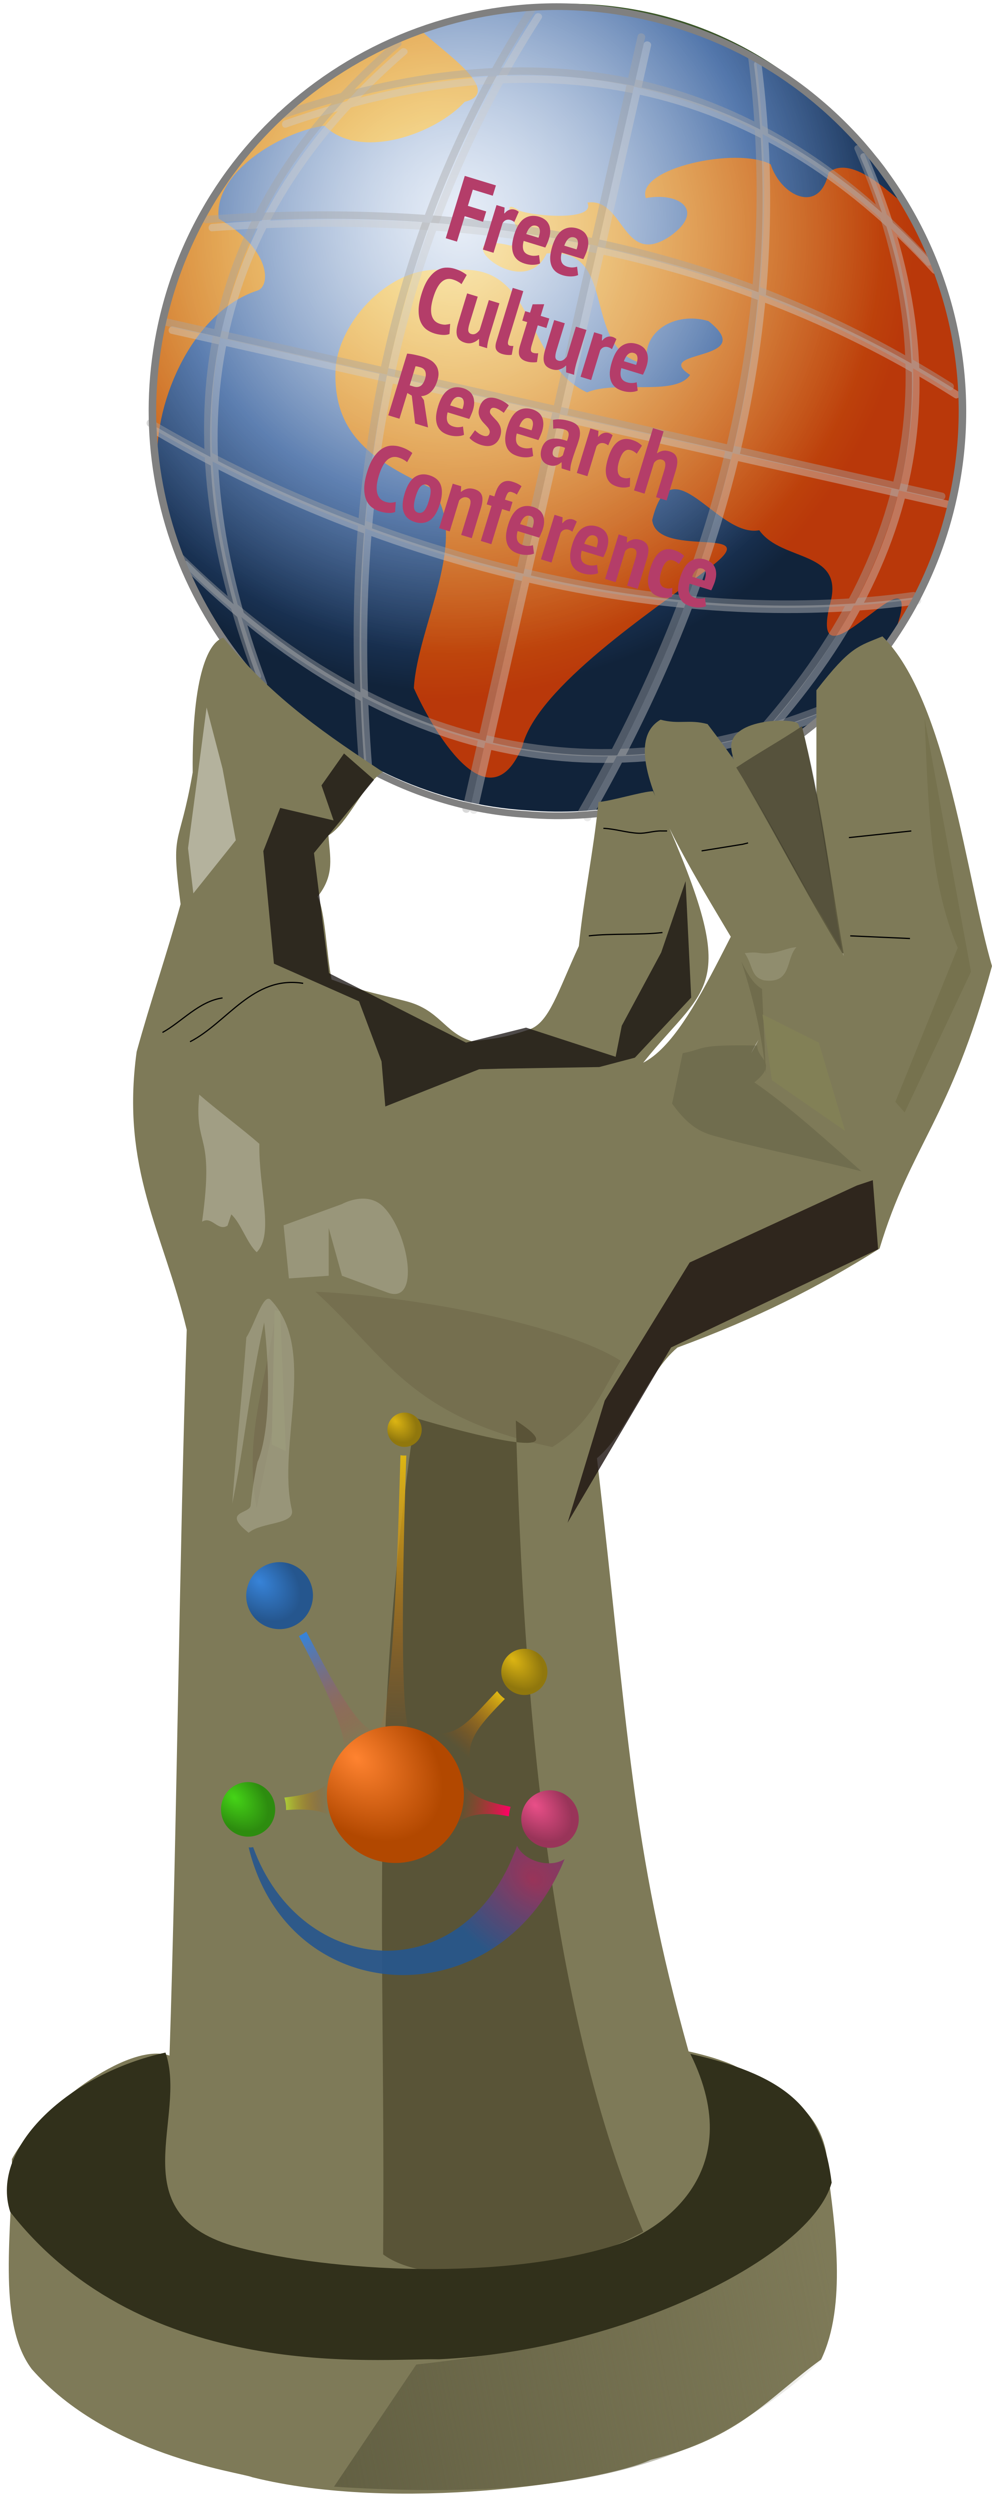
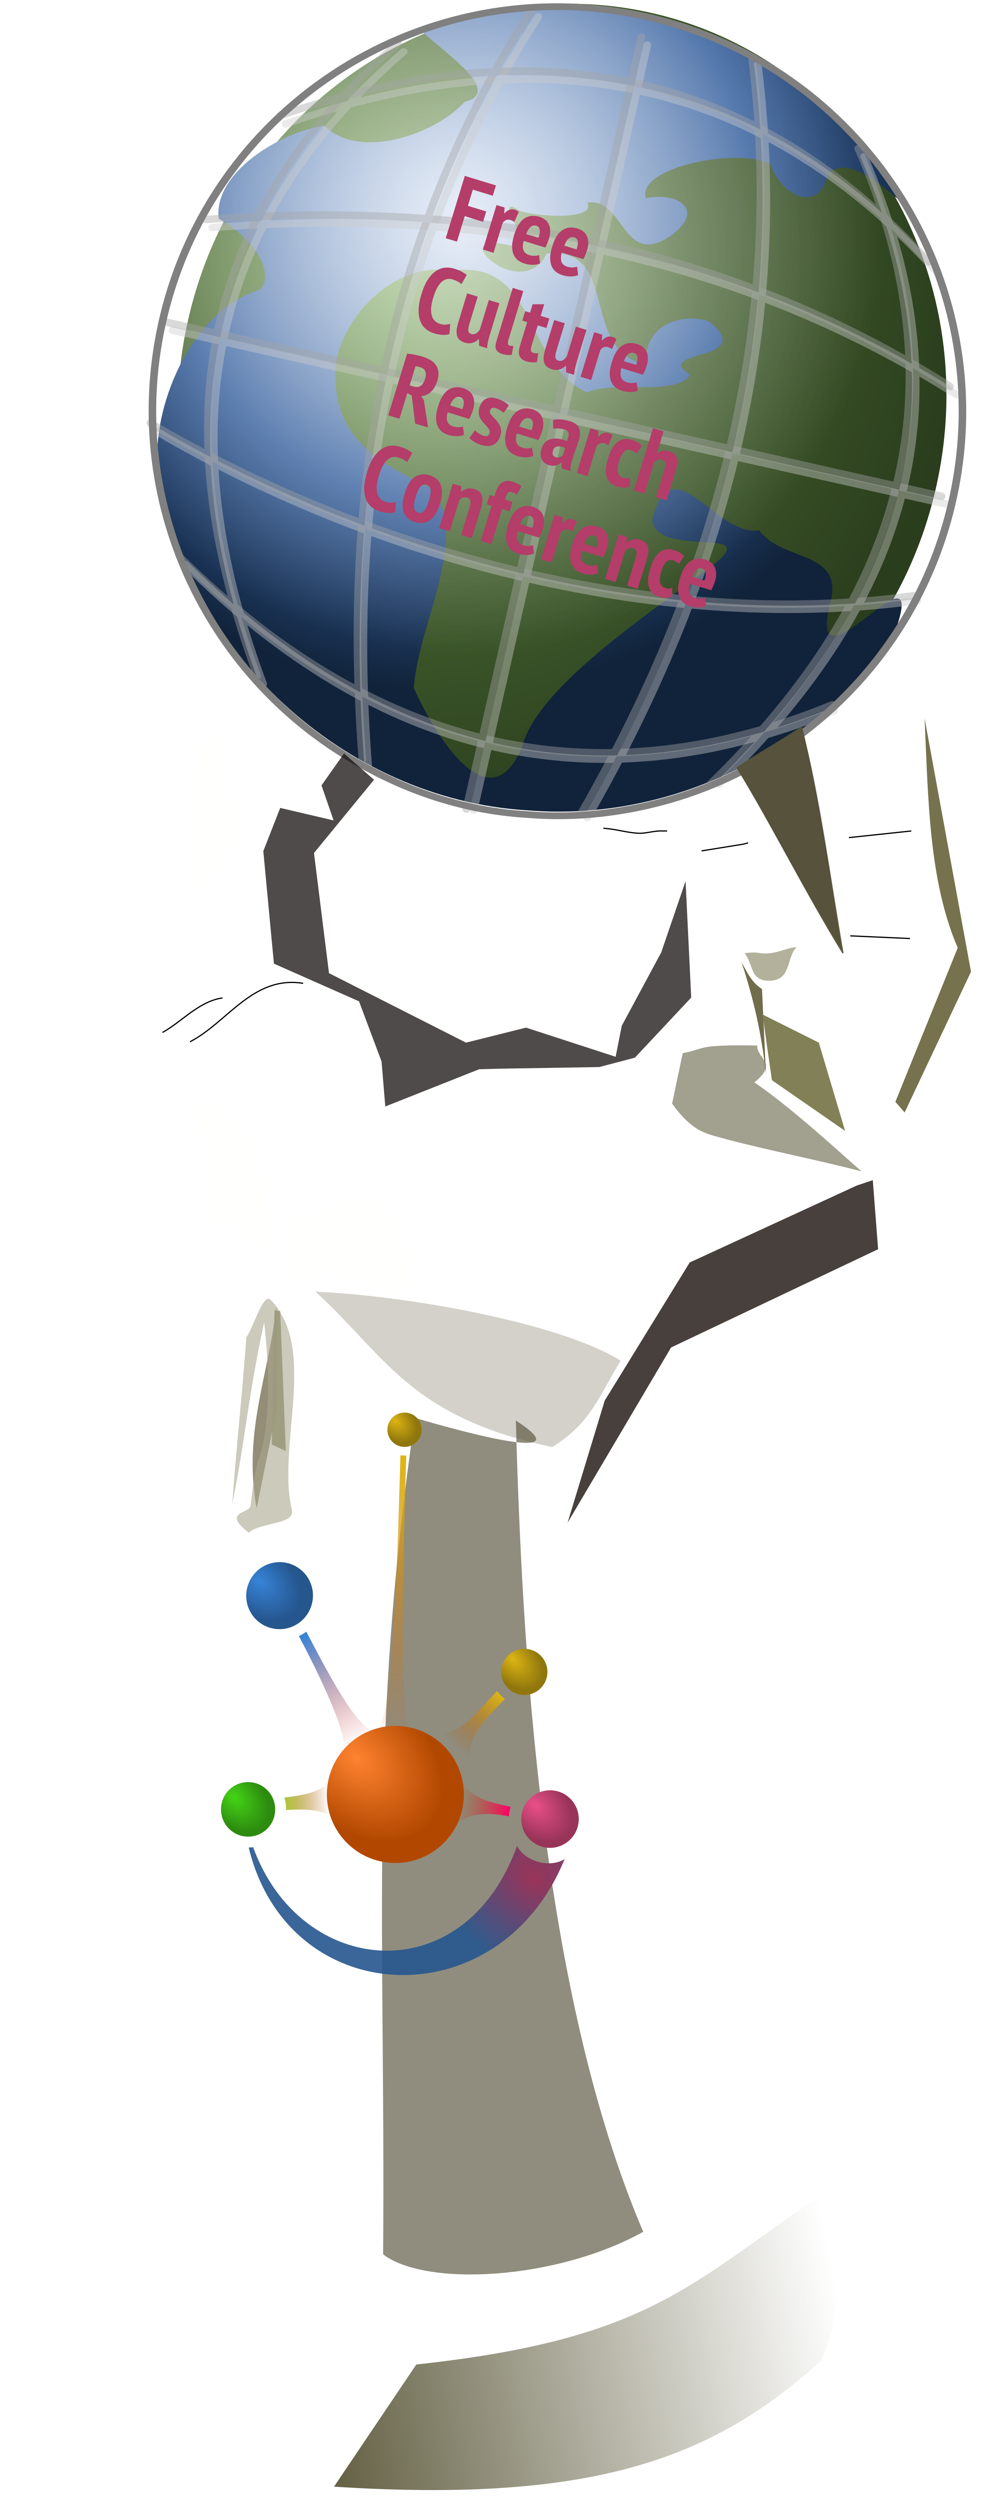
<svg xmlns="http://www.w3.org/2000/svg" xmlns:ns1="http://sodipodi.sourceforge.net/DTD/sodipodi-0.dtd" xmlns:ns2="http://www.inkscape.org/namespaces/inkscape" id="svg2536" ns1:docname="fcrc_logo.svg" viewBox="0 0 833.27 2098.7" version="1.0" ns2:version="0.47pre4 r22446">
  <ns1:namedview id="namedview73" bordercolor="#666666" ns2:pageshadow="2" guidetolerance="10" pagecolor="#ffffff" gridtolerance="10" ns2:window-maximized="1" ns2:zoom="0.08" objecttolerance="10" ns2:guide-bbox="true" borderopacity="1" ns2:current-layer="g3036" ns2:cx="1105.2513" ns2:cy="821.84121" ns2:window-y="25" ns2:window-x="0" ns2:window-width="1280" showgrid="false" ns2:pageopacity="0" ns2:window-height="645" showguides="true" />
  <defs id="defs2538">
    <filter id="filter3829" height="1.177" width="1.581" color-interpolation-filters="sRGB" y="-.089" x="-.291" ns2:collect="always">
      <feGaussianBlur id="feGaussianBlur3831" stdDeviation="26.581" ns2:collect="always" />
    </filter>
    <filter id="filter3881" height="1.583" width="1.296" color-interpolation-filters="sRGB" y="-.291" x="-.148" ns2:collect="always">
      <feGaussianBlur id="feGaussianBlur3883" stdDeviation="15.839" ns2:collect="always" />
    </filter>
    <filter id="filter3889" height="1.345" width="1.381" color-interpolation-filters="sRGB" y="-.173" x="-.19" ns2:collect="always">
      <feGaussianBlur id="feGaussianBlur3891" stdDeviation="20.685" ns2:collect="always" />
    </filter>
    <filter id="filter3909" height="1.298" width="1.245" color-interpolation-filters="sRGB" y="-.149" x="-.123" ns2:collect="always">
      <feGaussianBlur id="feGaussianBlur3911" stdDeviation="18.374" ns2:collect="always" />
    </filter>
    <filter id="filter3933" height="1.611" width="3.377" color-interpolation-filters="sRGB" y="-.306" x="-1.188" ns2:collect="always">
      <feGaussianBlur id="feGaussianBlur3935" stdDeviation="19.873" ns2:collect="always" />
    </filter>
    <filter id="filter3941" height="2.442" width="2.106" color-interpolation-filters="sRGB" y="-.721" x="-.553" ns2:collect="always">
      <feGaussianBlur id="feGaussianBlur3943" stdDeviation="24.053" ns2:collect="always" />
    </filter>
    <filter id="filter3945" height="1.877" width="3.067" color-interpolation-filters="sRGB" y="-.438" x="-1.034" ns2:collect="always">
      <feGaussianBlur id="feGaussianBlur3947" stdDeviation="24.16" ns2:collect="always" />
    </filter>
    <filter id="filter3973" height="1.285" width="1.19" color-interpolation-filters="sRGB" y="-.142" x="-.095" ns2:collect="always">
      <feGaussianBlur id="feGaussianBlur3975" stdDeviation="6.279" ns2:collect="always" />
    </filter>
    <filter id="filter3981" height="1.368" width="1.239" color-interpolation-filters="sRGB" y="-.184" x="-.119" ns2:collect="always">
      <feGaussianBlur id="feGaussianBlur3983" stdDeviation="2.162" ns2:collect="always" />
    </filter>
    <filter id="filter4077" height="1.077" width="1.402" color-interpolation-filters="sRGB" y="-.039" x="-.201" ns2:collect="always">
      <feGaussianBlur id="feGaussianBlur4079" stdDeviation="5.327" ns2:collect="always" />
    </filter>
    <filter id="filter4147" height="1.399" width="2.506" color-interpolation-filters="sRGB" y="-.2" x="-.753" ns2:collect="always">
      <feGaussianBlur id="feGaussianBlur4149" stdDeviation="16.335" ns2:collect="always" />
    </filter>
    <filter id="filter4155" height="1.093" width="1.777" color-interpolation-filters="sRGB" y="-.046" x="-.389" ns2:collect="always">
      <feGaussianBlur id="feGaussianBlur4157" stdDeviation="3.285" ns2:collect="always" />
    </filter>
    <filter id="filter4167" height="1.176" width="2.764" color-interpolation-filters="sRGB" y="-.088" x="-.882" ns2:collect="always">
      <feGaussianBlur id="feGaussianBlur4169" stdDeviation="4.345" ns2:collect="always" />
    </filter>
    <filter id="filter4189" height="1.159" width="1.224" color-interpolation-filters="sRGB" y="-.08" x="-.112" ns2:collect="always">
      <feGaussianBlur id="feGaussianBlur4191" stdDeviation="3.241" ns2:collect="always" />
    </filter>
    <filter id="filter4373" height="8.17" width="1.319" color-interpolation-filters="sRGB" y="-3.585" x="-.159" ns2:collect="always">
      <feGaussianBlur id="feGaussianBlur4375" stdDeviation="3.33" ns2:collect="always" />
    </filter>
    <filter id="filter4377" height="3.868" width="1.305" color-interpolation-filters="sRGB" y="-1.434" x="-.153" ns2:collect="always">
      <feGaussianBlur id="feGaussianBlur4379" stdDeviation="3.33" ns2:collect="always" />
    </filter>
    <filter id="filter4381" height="3.39" width="1.41" color-interpolation-filters="sRGB" y="-1.195" x="-.205" ns2:collect="always">
      <feGaussianBlur id="feGaussianBlur4383" stdDeviation="3.33" ns2:collect="always" />
    </filter>
    <filter id="filter4593" height="1.399" width="1.23" color-interpolation-filters="sRGB" y="-.2" x="-.115" ns2:collect="always">
      <feGaussianBlur id="feGaussianBlur4595" stdDeviation="2.412" ns2:collect="always" />
    </filter>
    <filter id="filter4597" height="1.232" width="1.122" color-interpolation-filters="sRGB" y="-.116" x="-.061" ns2:collect="always">
      <feGaussianBlur id="feGaussianBlur4599" stdDeviation="2.412" ns2:collect="always" />
    </filter>
    <filter id="filter4601" height="3.772" width="1.216" color-interpolation-filters="sRGB" y="-1.386" x="-.108" ns2:collect="always">
      <feGaussianBlur id="feGaussianBlur4603" stdDeviation="2.412" ns2:collect="always" />
    </filter>
    <filter id="filter4605" height="5.155" width="1.187" color-interpolation-filters="sRGB" y="-2.077" x="-.094" ns2:collect="always">
      <feGaussianBlur id="feGaussianBlur4607" stdDeviation="2.412" ns2:collect="always" />
    </filter>
    <filter id="filter4621" ns2:collect="always" color-interpolation-filters="sRGB">
      <feGaussianBlur id="feGaussianBlur4623" stdDeviation="2.377" ns2:collect="always" />
    </filter>
    <filter id="filter4635" ns2:collect="always" color-interpolation-filters="sRGB">
      <feGaussianBlur id="feGaussianBlur4637" stdDeviation="3.378" ns2:collect="always" />
    </filter>
    <radialGradient id="radialGradient3219" gradientUnits="userSpaceOnUse" cy="1189.2" cx="406.21" gradientTransform="matrix(1.455 -.103 .118 1.802 -328.32 -918.43)" r="88.939" ns2:collect="always">
      <stop id="stop6341" style="stop-color:rgb(110, 159, 75)" offset="0" />
      <stop id="stop12671" style="stop-color:rgb(66, 95, 45)" offset=".5" />
      <stop id="stop6347" style="stop-color:rgb(42, 61, 29)" offset="1" />
    </radialGradient>
    <radialGradient id="radialGradient3221" gradientUnits="userSpaceOnUse" cy="495.31" cx="107.2" gradientTransform="matrix(1.15 0 0 1.15 -16.117 -74.468)" r="405.36" ns2:collect="always">
      <stop id="stop13208" style="stop-color:rgb(242, 196, 31)" offset="0" />
      <stop id="stop2186" style="stop-color:rgb(185, 56, 10)" offset="1" />
    </radialGradient>
    <radialGradient id="radialGradient3223" gradientUnits="userSpaceOnUse" cy="407.22" cx="209.16" gradientTransform="matrix(2.971 .434 -.445 3.041 176.2 -314.49)" r="55.703" ns2:collect="always">
      <stop id="stop5144" style="stop-color:rgb(191, 209, 235)" offset="0" />
      <stop id="stop5150" style="stop-color:rgb(49, 92, 155)" offset=".615" />
      <stop id="stop5146" style="stop-color:rgb(17, 35, 58)" offset="1" />
    </radialGradient>
    <radialGradient id="radialGradient3225" gradientUnits="userSpaceOnUse" cy="504.9" cx="136.15" r="406.37" ns2:collect="always">
      <stop id="stop4439" style="stop-color:rgb(255, 255, 255);stop-opacity:.856" offset="0" />
      <stop id="stop4441" style="stop-color:rgb(255, 255, 255);stop-opacity:0" offset="1" />
    </radialGradient>
    <linearGradient id="linearGradient3227" y2="26.694" gradientUnits="userSpaceOnUse" x2="126.51" y1="146.32" x1="184.95" ns2:collect="always">
      <stop id="stop3989" style="stop-color:#605c40" offset="0" />
      <stop id="stop3991" style="stop-color:#000000;stop-opacity:0" offset="1" />
    </linearGradient>
    <radialGradient id="radialGradient3229" fx="5873.3" fy="891.63" gradientUnits="userSpaceOnUse" cy="931.78" cx="5872" gradientTransform="matrix(-.887 -.728 .604 -.736 5195.9 5343.7)" r="114.3" ns2:collect="always">
      <stop id="stop19820-9" style="stop-color:rgb(153, 52, 89)" offset="0" />
      <stop id="stop19822-7" style="stop-color:rgb(38, 86, 142);stop-opacity:.906" offset="1" />
    </radialGradient>
    <linearGradient id="linearGradient3231" y2="627.39" gradientUnits="userSpaceOnUse" x2="320.04" gradientTransform="matrix(2.127 -.194 .194 2.127 -393.31 -973.65)" y1="515.25" x1="333.88" ns2:collect="always">
      <stop id="stop5440-3-5" style="stop-color:rgb(220, 181, 19)" offset="0" />
      <stop id="stop5442-1-6" style="stop-color:rgb(202, 90, 15);stop-opacity:0" offset="1" />
    </linearGradient>
    <radialGradient id="radialGradient3233" gradientUnits="userSpaceOnUse" cy="303.94" cx="105.68" gradientTransform="matrix(1.072 .989 -.678 .735 198.47 -23.971)" r="21.216" ns2:collect="always">
      <stop id="stop18899-33-2" style="stop-color:rgb(220, 181, 19)" offset="0" />
      <stop id="stop18901-7-9" style="stop-color:rgb(144, 119, 13)" offset="1" />
    </radialGradient>
    <linearGradient id="linearGradient3235" y2="623.69" gradientUnits="userSpaceOnUse" x2="306.6" gradientTransform="matrix(1.776 -.162 .161 1.763 -262.16 -755.3)" y1="571.77" x1="283.65" ns2:collect="always">
      <stop id="stop5434-9-4" style="stop-color:rgb(55, 131, 216)" offset="0" />
      <stop id="stop5436-4-2" style="stop-color:rgb(223, 57, 40);stop-opacity:0" offset="1" />
    </linearGradient>
    <radialGradient id="radialGradient3237" gradientUnits="userSpaceOnUse" cy="299.61" cx="86.669" gradientTransform="matrix(1.298 .548 -.389 .921 97.68 -15.688)" r="33.467" ns2:collect="always">
      <stop id="stop18905-4-2" style="stop-color:rgb(55, 131, 216)" offset="0" />
      <stop id="stop18907-1-2" style="stop-color:rgb(37, 86, 142)" offset="1" />
    </radialGradient>
    <linearGradient id="linearGradient3239" y2="646.26" gradientUnits="userSpaceOnUse" x2="275.35" gradientTransform="matrix(2.127 -.194 .194 2.127 -393.31 -973.65)" y1="646.95" x1="292.15" ns2:collect="always">
      <stop id="stop5428-69-9" style="stop-color:rgb(178, 72, 0);stop-opacity:0" offset="0" />
      <stop id="stop5430-3-3" style="stop-color:rgb(171, 200, 55)" offset="1" />
    </linearGradient>
    <radialGradient id="radialGradient3241" gradientUnits="userSpaceOnUse" cy="304.5" cx="108.25" gradientTransform="matrix(.954 1.123 -.762 .648 237.05 -14.181)" r="19.718" ns2:collect="always">
      <stop id="stop18911-7-2" style="stop-color:rgb(69, 212, 23)" offset="0" />
      <stop id="stop18913-2-6" style="stop-color:rgb(45, 140, 15)" offset="1" />
    </radialGradient>
    <radialGradient id="radialGradient3243" gradientUnits="userSpaceOnUse" cy="324.76" cx="168.88" gradientTransform="matrix(.982 1.054 -.732 .681 175.72 -100.28)" r="26.383" ns2:collect="always">
      <stop id="stop3240-8-4-7-3-7-3-2-2" style="stop-color:rgb(255, 131, 48)" offset="0" />
      <stop id="stop3242-9-5-1-7-1-6-45-6" style="stop-color:rgb(178, 72, 0)" offset="1" />
    </radialGradient>
    <linearGradient id="linearGradient3245" y2="656.9" gradientUnits="userSpaceOnUse" x2="362.65" gradientTransform="matrix(2.127 -.194 .194 2.127 -393.31 -973.65)" y1="651.79" x1="342.67" ns2:collect="always">
      <stop id="stop5452-2-1" style="stop-color:rgb(178, 72, 0);stop-opacity:0" offset="0" />
      <stop id="stop5454-9-7" style="stop-color:rgb(255, 0, 102)" offset="1" />
    </linearGradient>
    <radialGradient id="radialGradient3247" gradientUnits="userSpaceOnUse" cy="299.9" cx="105.29" gradientTransform="matrix(.945 1.157 -.774 .633 238.1 -11.577)" r="26.383" ns2:collect="always">
      <stop id="stop18917-9-75" style="stop-color:rgb(233, 79, 136)" offset="0" />
      <stop id="stop18919-5-8" style="stop-color:rgb(153, 52, 89)" offset="1" />
    </radialGradient>
    <linearGradient id="linearGradient3249" y2="630.21" gradientUnits="userSpaceOnUse" x2="337.07" gradientTransform="matrix(2.127 -.194 .194 2.127 -393.31 -973.65)" y1="611.92" x1="356.73" ns2:collect="always">
      <stop id="stop5446-6-8" style="stop-color:rgb(220, 181, 19)" offset="0" />
      <stop id="stop5448-9-3" style="stop-color:rgb(178, 72, 0);stop-opacity:0" offset="1" />
    </linearGradient>
    <radialGradient id="radialGradient3251" gradientUnits="userSpaceOnUse" cy="293.58" cx="102.74" gradientTransform="matrix(.957 1.257 -.795 .606 237.9 -13.451)" r="33.834" ns2:collect="always">
      <stop id="stop18923-24-1" style="stop-color:rgb(220, 181, 19)" offset="0" />
      <stop id="stop18925-0-5" style="stop-color:rgb(144, 119, 13)" offset="1" />
    </radialGradient>
    <linearGradient id="linearGradient3253" y2="1347.3" gradientUnits="userSpaceOnUse" x2="192.34" y1="1434.3" x1="-246.66" ns2:collect="always">
      <stop id="stop4641" style="stop-color:#636043" offset="0" />
      <stop id="stop4643" style="stop-color:#636043;stop-opacity:0" offset="1" />
    </linearGradient>
  </defs>
  <g id="layer1" transform="translate(1937.9 774.45)">
    <g id="g21703" transform="translate(-179.08 122.65)">
      <g id="g3036">
        <g id="g21684" transform="translate(384.66 12.612)">
          <g id="g21676" transform="translate(-2509.7 -12.612)" />
        </g>
        <g id="g3137">
          <g id="layer1-5" ns2:label="Calque 1" transform="matrix(4.389 0 0 4.389 -2215.8 -3617.7)">
            <g id="g43078" transform="matrix(1.679 .364 -.319 1.472 -1552.1 -151.1)">
              <path id="path5452" ns1:rx="88.938736" ns1:ry="110.2067" style="fill-rule:evenodd;color:#000000;fill:url(#radialGradient3219)" ns1:type="arc" d="m533.63 1211.5c0 60.866-39.819 110.21-88.939 110.21s-88.939-49.341-88.939-110.21c0-60.866 39.819-110.21 88.939-110.21s88.939 49.341 88.939 110.21z" transform="matrix(.48 .004 -.004 0.462 899.32 -259.24)" ns1:cy="1211.5447" ns1:cx="444.6937" />
              <g id="g22959" ns2:label="skins" transform="matrix(.279 0 0 .316 929.85 95.754)">
                <g id="g3528" transform="matrix(.691 0 0 .691 194.65 226.2)">
-                   <path id="path1307" ns1:rx="392.85715" ns1:ry="392.85715" style="fill-rule:evenodd;color:#000000;fill:url(#radialGradient3221)" ns1:type="arc" d="m654.29 648.08c0 216.97-175.89 392.86-392.86 392.86s-392.86-175.89-392.86-392.86 175.89-392.86 392.86-392.86 392.86 175.89 392.86 392.86z" transform="matrix(.595 0 0 .595 484.35 236.16)" ns1:cy="648.07648" ns1:cx="261.42856" />
                  <g id="layer7" ns2:label="titre 3" transform="matrix(1.649 0 0 1.652 -456.96 -1157.1)">
                    <path id="path2495" ns1:nodetypes="cccccccccccccccccccccccccccccccc" style="color:#000000;fill:url(#radialGradient3223)" d="m685.8 936.86c-32.768-4.934-67.112 2.382-95.157 19.988 6.701 4.752 33.48 14.657 20.051 21.246-7.403 13.032-31.399 28.257-46.29 18.685-14.856 5.588-34.575 24.601-29.29 39.878 20.027 6.571 22.772 18.992 18.783 21.738-22.066 12.792-27.578 49.413-21.041 68.641 21.704 60.547 88.296 100.18 151.87 90.166 50.254-6.587 95.211-42.472 112.8-90.005 4.084-34.894-25.024 31.071-24.508-2.95 1.654-20.643-19.404-11.289-29.669-20.722-13.897 5.9-36.741-23.887-37.425 4.502 4.814 13.797 42.443-9.063 21.448 14.094-13.702 16.35-48.527 51.77-49.139 73.467-5.545 30.709-32.516 0.312-41.464-11.963-3.378-21.772 8.398-56.416-8.886-70.104-20.697-4.946-38.256-10.247-41.784-35.149-1.605-17.636 13.265-40.543 31.907-40.918 29.407-11.385 31.701 26.079 56.134 31.498 9.186-6.502 30.532-5.087 34.005-13.701-15.559-5.963 23.094-9.56 2.295-19.906-12.408-0.92-22.369 8.826-17.768 19.529-24.579 0.932-17.629-38.795-42.661-30.71-4.426 19.586-38.183-0.728-13.071-0.014 9.073-2.034-10.842-16.898 0.665-12.675 5.899 0.813 26.989-2.193 22.576-7.852 12.271-4.674 16.916 20.014 30.909 5.297 10.256-11.414-0.249-15.874-11.221-11.206-5.69-9.567 27.497-24.632 40.242-20.947 5.862 10.212 20.562 13.777 20.452-1.485 9.227-11.697 39.615 16.322 20.551-2.475-20.72-19.224-47.327-31.948-75.312-35.949z" />
                  </g>
                  <path id="path2653" ns1:rx="392.85715" ns1:ry="392.85715" style="opacity:.76;fill-rule:evenodd;color:#000000;fill:url(#radialGradient3225)" ns1:type="arc" d="m654.29 648.08c0 216.97-175.89 392.86-392.86 392.86s-392.86-175.89-392.86-392.86 175.89-392.86 392.86-392.86 392.86 175.89 392.86 392.86z" transform="matrix(.595 0 0 .595 484.35 236.16)" ns1:cy="648.07648" ns1:cx="261.42856" />
                </g>
              </g>
              <g id="g13579" style="opacity:.418;stroke:#cccccc;stroke-width:1.841;fill:none" transform="matrix(.462 .004 -.004 .454 776.26 -251.83)">
                <path id="path13581" ns1:nodetypes="cc" style="stroke-linejoin:round;stroke:#cccccc;stroke-linecap:round;stroke-width:1.841;fill:none" d="m729.29 1110.8 0.051 219.65" />
                <path id="path13583" ns1:nodetypes="cc" style="stroke-linejoin:round;stroke:#cccccc;stroke-linecap:round;stroke-width:1.841;fill:none" d="m702.14 1109.8c-21.879 69.77-19.623 141.56 0.133 215.36" />
                <path id="path13585" ns1:nodetypes="cc" style="stroke-linejoin:round;stroke:#cccccc;stroke-linecap:round;stroke-width:1.841;fill:none" d="m756.3 1109.4c21.961 70.046 19.796 142.08 0.139 216.12" />
                <path id="path13587" ns1:nodetypes="cc" style="stroke-linejoin:round;stroke:#cccccc;stroke-linecap:round;stroke-width:1.841;fill:none" d="m672.38 1127.6c-37.601 59.223-34.644 118.61 0.739 181.24" />
                <path id="path13589" ns1:nodetypes="cc" style="stroke-linejoin:round;stroke:#cccccc;stroke-linecap:round;stroke-width:1.841;fill:none" d="m786.22 1128c37.589 59.722 34.594 117.32-0.769 180.47" />
                <g id="g13591" style="stroke:#cccccc;stroke-width:1.854;fill:none" transform="matrix(0 1.125 -.878 0 1797.6 397.4)">
                  <path id="path13593" style="stroke-linejoin:round;stroke:#cccccc;stroke-linecap:round;stroke-width:1.854;fill:none" d="m729.26 1108.3 0.049 218.39" />
                  <path id="path13595" ns1:nodetypes="cc" style="stroke-linejoin:round;stroke:#cccccc;stroke-linecap:round;stroke-width:1.854;fill:none" d="m702.19 1112.7c-21.962 67.882-19.724 137.73 0.063 209.53" />
                  <path id="path13597" ns1:nodetypes="cc" style="stroke-linejoin:round;stroke:#cccccc;stroke-linecap:round;stroke-width:1.854;fill:none" d="m754.24 1110.5c22.065 64.865 20.268 145.72 0.429 214.31" />
                  <path id="path13599" ns1:nodetypes="cc" style="stroke-linejoin:round;stroke:#cccccc;stroke-linecap:round;stroke-width:1.854;fill:none" d="m673.12 1126.1c-37.601 59.223-35.383 120.15 0 182.77" />
                  <path id="path13601" ns1:nodetypes="cc" style="stroke-linejoin:round;stroke:#cccccc;stroke-linecap:round;stroke-width:1.854;fill:none" d="m785.45 1126.1c37.601 59.223 35.383 120.15 0 182.77" />
                </g>
              </g>
              <g id="g3228">
                <g id="g6375" style="opacity:.418;stroke:#a4a4a4;stroke-width:1.841;fill:none" transform="matrix(.462 .004 -.004 .454 775.42 -252.67)">
                  <path id="path22979" ns1:nodetypes="cc" style="stroke-linejoin:round;stroke:#a4a4a4;stroke-linecap:round;stroke-width:1.841;fill:none" d="m729.29 1110.8 0.068 221.68" />
                  <path id="path6348" ns1:nodetypes="cc" style="stroke-linejoin:round;stroke:#a4a4a4;stroke-linecap:round;stroke-width:1.841;fill:none" d="m702.14 1109.8c-21.879 69.77-19.623 141.56 0.133 215.36" />
                  <path id="path6350" ns1:nodetypes="cc" style="stroke-linejoin:round;stroke:#a4a4a4;stroke-linecap:round;stroke-width:1.841;fill:none" d="m756.3 1109.4c21.961 70.046 19.99 142.85 0.333 216.89" />
                  <path id="path6352" ns1:nodetypes="cc" style="stroke-linejoin:round;stroke:#a4a4a4;stroke-linecap:round;stroke-width:1.841;fill:none" d="m672.38 1127.6c-37.601 59.223-34.644 118.61 0.739 181.24" />
                  <path id="path6354" ns1:nodetypes="cc" style="stroke-linejoin:round;stroke:#a4a4a4;stroke-linecap:round;stroke-width:1.841;fill:none" d="m786.22 1128c37.589 59.722 34.609 119.24-0.754 182.38" />
                  <g id="g6367" style="stroke:#a4a4a4;stroke-width:1.854;fill:none" transform="matrix(0 1.125 -.878 0 1797.6 397.4)">
                    <path id="path6356" style="stroke-linejoin:round;stroke:#a4a4a4;stroke-linecap:round;stroke-width:1.854;fill:none" d="m729.26 1108.3 0.049 218.39" />
                    <path id="path6358" ns1:nodetypes="cc" style="stroke-linejoin:round;stroke:#a4a4a4;stroke-linecap:round;stroke-width:1.854;fill:none" d="m702.19 1112.7c-21.962 67.882-19.724 137.73 0.063 209.53" />
                    <path id="path6360" ns1:nodetypes="cc" style="stroke-linejoin:round;stroke:#a4a4a4;stroke-linecap:round;stroke-width:1.854;fill:none" d="m754.91 1109.9c22.065 64.865 19.592 146.37-0.247 214.96" />
                    <path id="path6362" ns1:nodetypes="cc" style="stroke-linejoin:round;stroke:#a4a4a4;stroke-linecap:round;stroke-width:1.854;fill:none" d="m673.12 1126.1c-37.601 59.223-35.383 120.15 0 182.77" />
                    <path id="path6364" ns1:nodetypes="cc" style="stroke-linejoin:round;stroke:#a4a4a4;stroke-linecap:round;stroke-width:1.854;fill:none" d="m785.78 1125c37.601 59.223 35.05 121.22-0.333 183.84" />
                  </g>
                </g>
              </g>
              <path id="path50675" style="stroke-linejoin:round;color:#000000;stroke:#808080;stroke-linecap:round;stroke-width:.844;fill:none" d="m1107.6 251.93c-0.099 0-0.199 0.008-0.299 0.009-0.33 0.002-0.663 0.007-0.992 0.018-24.31 0.776-43.831 23.468-43.831 51.327 0 23.773 14.221 43.784 33.496 49.626 0.179 0.054 0.355 0.116 0.536 0.167 5.615 1.688 11.513 2.137 17.332 1.092 3.905-0.584 7.708-1.81 11.309-3.568 0.085-0.041 0.17-0.082 0.255-0.123 0.065-0.032 0.129-0.065 0.193-0.097 0.368-0.182 0.735-0.371 1.097-0.564 0.027-0.014 0.053-0.03 0.079-0.044 0.015-0.008 0.029-0.018 0.044-0.026 15.299-8.221 25.893-25.939 25.893-46.464 0-14.936-5.615-28.381-14.566-37.768-0.207-0.217-0.413-0.431-0.623-0.643-0.135-0.138-0.267-0.278-0.404-0.414-0.076-0.075-0.152-0.146-0.228-0.22-0.197-0.193-0.397-0.384-0.597-0.573-0.017-0.016-0.036-0.029-0.053-0.044-0.052-0.049-0.106-0.093-0.158-0.141-0.487-0.454-0.98-0.9-1.484-1.33-0.01-0.005-0.011-0.012-0.018-0.018-0.112-0.095-0.221-0.188-0.334-0.282-0.177-0.148-0.357-0.295-0.536-0.44-0.05-0.041-0.099-0.083-0.149-0.123-0.246-0.198-0.497-0.389-0.746-0.581-0.216-0.167-0.43-0.331-0.65-0.493-0.085-0.063-0.169-0.122-0.255-0.185-0.309-0.226-0.617-0.444-0.931-0.661-0.307-0.213-0.619-0.421-0.931-0.626-0.012-0.008-0.023-0.018-0.035-0.026-0.303-0.198-0.614-0.391-0.922-0.581-0.321-0.198-0.641-0.392-0.966-0.581-0.323-0.188-0.648-0.376-0.975-0.555-0.041-0.023-0.082-0.048-0.123-0.07-0.288-0.157-0.578-0.308-0.869-0.458-0.321-0.165-0.642-0.319-0.966-0.476-0.015-0.007-0.029-0.019-0.044-0.026-0.143-0.069-0.287-0.136-0.43-0.203-0.196-0.092-0.392-0.185-0.588-0.273-0.065-0.029-0.128-0.059-0.193-0.088-0.276-0.122-0.556-0.236-0.834-0.352-0.319-0.133-0.636-0.263-0.957-0.388-0.029-0.011-0.058-0.024-0.088-0.035-0.166-0.064-0.334-0.123-0.5-0.185-0.185-0.069-0.367-0.137-0.553-0.203-0.082-0.029-0.164-0.059-0.246-0.088-0.271-0.094-0.544-0.185-0.817-0.273-0.267-0.086-0.538-0.174-0.808-0.256-0.091-0.027-0.181-0.053-0.272-0.079-0.181-0.053-0.362-0.099-0.544-0.15-0.179-0.05-0.356-0.103-0.536-0.15-0.093-0.025-0.188-0.047-0.281-0.07-0.271-0.069-0.544-0.14-0.817-0.203 0-0.001-0.01 0.001-0.01 0-0.067-0.016-0.135-0.029-0.202-0.044-0.284-0.064-0.567-0.127-0.852-0.185-0.015-0.003-0.029-0.006-0.044-0.009-0.186-0.038-0.375-0.07-0.562-0.106-0.278-0.052-0.555-0.103-0.834-0.15-0.282-0.048-0.56-0.09-0.843-0.132-0.044-0.006-0.088-0.011-0.132-0.018-0.332-0.048-0.668-0.093-1.001-0.132-0.38-0.045-0.761-0.081-1.141-0.115-0.268-0.023-0.538-0.044-0.808-0.062-0.291-0.019-0.585-0.031-0.878-0.044-0.038-0.002-0.076-0.007-0.114-0.009-0.17-0.007-0.339-0.013-0.509-0.018-0.193-0.006-0.386-0.006-0.58-0.009s-0.385-0.009-0.58-0.009z" />
            </g>
          </g>
-           <path id="path2897" ns1:nodetypes="ccccccccccccscscccccsscccccccccccccccccccc" style="fill:#7e7a58" transform="translate(-2125.1)" d="m392.78 1091.6c-30.034-40.096-15.479-120.32-16.53-176.02 21.846-41.243 97.2-99.207 132.42-86.943 6.306-192.33 8.153-416.98 14.459-609.31-19.968-83.027-55.543-134.84-42.07-233.47 11.561-42.039 25.351-81.849 36.912-123.89-8.504-65.097-1.403-44.359 10.158-110.57-0.701-84.528 14.204-109.98 25.764-113.13 42.167 52.263 90.185 83.624 134.02 112.76-16.816 10.51-28.894 42.757-45.709 53.266 1.051 17.867 5.725 32.668-9.109 51.37 6.353 12.021 7.505 48.895 11.721 69.556 28.376 10.51 26.768 9.047 62.277 18.153 28.83 7.392 31.826 26.039 55.43 33.742 21.141-2.21 30.574-3.868 48.505-10.006 16.674-5.708 23.974-32.173 41.465-69.915 4.204-42.039 12.309-79.062 16.513-121.1 8.408 0 37.438-8.918 45.846-8.918 76.766 169.35 47.716 157.9-8.311 227.92 47.215-23.997 83.473-148.89 121.31-180.42 2.268 3.276-47.383-61.014-47.362-84.923 0.021-24.25 53.617-24.275 56.256-19.125 5.611 10.951 34.679 151.83 39.57 158.9-12.612 27.325-66.492 90.394-79.103 117.72 16.816-29.427 1.304-7.02 18.12-36.447-45.753-87.207-142.62-215.51-94.205-243.7 15.765 4.204 23.726-0.51 39.491 3.694 81.552 106.6 119.33 191.3 168.09 342.43-49.133-139.25-62.997-163.76-76.659-228.92v-141.88c28.886-37.391 35.478-36.881 55.447-45.288 54.461 53.631 71.022 205.36 92.041 276.82-35.192 129.59-68.155 149.94-94.429 237.17-53.6 33.631-102.74 58.345-169.72 83.058-26.274 22.07-41.401 70.894-67.676 92.965 26.402 227.3 28.28 324.18 76.976 497.97 30.988 6.847 50.829 15.923 53.949 23.885 10.923 2.929 63.091 20.349 62.867 75.67 5.956 45.256 16.371 113.92-5.541 159.18-45.128 32.516-66.847 65.033-143.19 84.173-41.809 19.05-214.57 44.546-334.4 14.65-12.45-4.712-121.88-18.342-185.61-91.052z" />
          <path id="path3747" d="m-351.76 302.16c-4.459 46.075 13.153 29.092 2.388 106.7 8.175-5.202 13.196 8.513 21.371 3.311 0 0 3.153-9.459 3.153-9.459 8.175 7.431 13.196 24.322 21.371 31.753 14.931-15.087 1.486-53.821 2.229-90.979-12.634-11.147-37.879-30.177-50.512-41.324z" ns1:nodetypes="ccccccc" style="opacity:.522;filter:url(#filter3945);fill:#fffffb" transform="translate(-1239.7 -280.3)" />
          <path id="path3749" d="m-280.91 411.9 4.459 44.589 33.442-2.229v-40.13l11.147 40.13 38.395 14.142c27.929 10.287 17.486-50.656-3.423-71.837-14.106-14.289-34.972-2.5-34.972-2.5l-49.048 17.836z" ns1:nodetypes="cccccsscc" style="opacity:.456;filter:url(#filter3941);fill:#fefefb" transform="translate(-1239.7 -280.3)" />
          <path id="path3751" d="m-345.57-22.842-15.606 118.16 4.459 37.901 35.671-44.589-11.147-60.195-13.377-51.277z" style="opacity:.645;filter:url(#filter3933);fill:#fffffe" transform="translate(-1239.7 -280.3)" />
          <path id="path3753" d="m200.65 378.46-140.46 64.654-71.343 115.93-31.212 102.55 86.949-147.14 173.9-82.49-4.459-57.966-13.377 4.459z" style="opacity:.895;filter:url(#filter3889);fill:#1e130f" transform="translate(-1239.7 -280.3)" />
          <path id="path3755" d="m-230.16 15.765-18.918 26.8 10.191 29.412-44.873-10.494-14.188 36.259 8.918 94.476 71.482 31.641 18.918 50.447 3.153 37.835 78.823-31.259 17.117-0.462 83.777-1.385 29.953-7.882 47.294-50.447-4.729-97.741-20.494 59.906-33.106 61.482-5.158 26.068-75.241-24.491-50.447 12.612-115.08-58.329-12.612-100.89 50.447-61.482-25.223-22.07z" ns1:nodetypes="cccccccccccccccccccccccc" style="opacity:.86;filter:url(#filter3909);fill:#130f0c" transform="translate(-1239.7 -280.3)" />
          <path id="path3797" ns1:nodetypes="ccccc" style="opacity:.754;filter:url(#filter3829);fill:#3d381e" transform="translate(-1239.7 -280.3)" d="m-170.55 573.54c-39.324 267.36-24.577 433.73-26.753 702.28 36.043 27.497 145.66 21.551 218.49-18.95-86.577-202.88-101.81-493.82-107.01-681.1 56.129 36.413-40.606 10.923-84.719-2.229z" />
          <path id="path3799" d="m-254.16 467.64c58.874 53.448 78.534 105.08 198.98 130.42 32.513-20.437 38.83-41.988 57.408-72.457-47.005-29.91-172.04-54.25-256.39-57.96z" ns1:nodetypes="cccc" style="opacity:.513;filter:url(#filter3881);fill:#5a5037" transform="translate(-1239.7 -280.3)" />
          <path id="path3949" d="m106.46 183.38c7.317 11.004 4.845 19.851 16.164 22.852 23.781 3.158 18.021-18.207 27.311-27.868-8.668 0.578-15.077 5.199-26.333 5.307-6.167 0.059-5.676-1.66-17.141-0.29z" ns1:nodetypes="cccsc" style="opacity:.855;filter:url(#filter3981);fill:#979376" transform="translate(-1239.7 -280.3)" />
          <path id="path3951" d="m70.228 97.548l34.557-5.574c1.486-0.372 2.973-0.743 4.459-1.115" ns1:nodetypes="ccc" style="filter:url(#filter4381);stroke:#000000;stroke-width:1px;fill:none" transform="translate(-1239.7 -280.3)" />
-           <path id="path3953" d="m-24.524 168.89c19.322-2.229 42.545-0.557 61.867-2.787" ns1:nodetypes="cc" style="filter:url(#filter4605);stroke:#000000;stroke-width:1px;fill:none" transform="translate(-1239.7 -280.3)" />
          <path id="path3955" d="m-12.262 78.598c10.02 0.455 19.483 3.698 29.503 4.153 6.329 0.288 13.215-2.211 19.544-1.924 1.486 0 2.973-0 4.459-0" ns1:nodetypes="csccc" style="filter:url(#filter4601);stroke:#000000;stroke-width:1px;fill:none" transform="translate(-1239.7 -280.3)" />
          <path id="path3957" d="m195.08 168.89c16.721 0.743 33.442 1.486 50.163 2.229" ns1:nodetypes="cc" style="filter:url(#filter4373);stroke:#000000;stroke-width:1px;fill:none" transform="translate(-1239.7 -280.3)" />
          <path id="path3959" d="m193.96 86.401c17.464-1.858 34.928-3.716 52.392-5.574" ns1:nodetypes="cc" style="filter:url(#filter4377);stroke:#000000;stroke-width:1px;fill:none" transform="translate(-1239.7 -280.3)" />
          <path id="path3961" d="m-359.5 257.79c31.677-16.349 52.764-55.829 95.03-49.048" ns1:nodetypes="cc" style="filter:url(#filter4597);stroke:#000000;stroke-width:1px;fill:none" transform="translate(-1239.7 -280.3)" />
          <path id="path3963" d="m-382.63 249.99c16.256-8.918 30.562-26.196 50.441-28.983" ns1:nodetypes="cc" style="filter:url(#filter4593);stroke:#000000;stroke-width:1px;fill:none" transform="translate(-1239.7 -280.3)" />
          <path id="path3965" d="m257.5-13.924c3.158 68.184 3.53 136.37 27.868 192.85l-52.392 129.31c2.601 2.973 5.202 5.945 7.803 8.918 18.579-39.387 37.158-78.774 55.736-118.16-13.01-70.98-26.01-141.95-39.02-212.92z" ns1:nodetypes="cccccc" style="filter:url(#filter4077);fill:#76724e" transform="translate(-1239.7 -280.3)" />
          <path id="path3967" d="m116.91 260.95c-52.486-0.889-42.495 2.702-62.56 6.418l-8.918 42.36c18.759 26.113 31.212 25.426 46.819 30.256 37.158 9.661 75.103 16.957 112.26 26.618-26.573-23.59-60.24-54.273-89.966-74.71 20.494-16.62 2.365-19.051 2.365-30.942z" ns1:nodetypes="ccccccc" style="opacity:.785;filter:url(#filter3973);fill:#686548" transform="translate(-1239.7 -280.3)" />
          <path id="path3985" d="m154.49-7.094c-18.91 12.612-36.26 22.07-55.173 34.682 29.423 47.294 58.653 105.42 89.663 155.87-10.51-59.9-20.04-133.8-34.49-190.55z" ns1:nodetypes="cccc" style="stroke:url(#linearGradient3227);stroke-width:1px;fill:#56523c" transform="translate(-1239.7 -280.3)" />
          <path id="path3995" d="m103.67 190.63c10.776 32.977 17.092 61.774 20.622 94.752-1.115-23.967-2.229-47.933-3.344-71.9-7.989-4.83-12.355-13.284-17.278-22.852z" ns1:nodetypes="cccc" style="fill:#706c4c" transform="translate(-1239.7 -280.3)" />
          <path id="path4081" ns1:nodetypes="cccc" style="opacity:.877;filter:url(#filter4155);fill:#746d4f" transform="translate(-2125.1)" d="m581.86 369.21c-11.85-64.47 10.86-113.59 16.56-170.26l0.355 86.433-16.908 83.825z" />
          <path id="path4085" d="m-288.49 483.19-2.365 112.72 11.823 5.518-4.729-117.45-4.729-0.788z" style="opacity:.961;filter:url(#filter4167);fill:#87875f" transform="translate(-1239.7 -280.3)" />
          <path id="path4083" ns1:nodetypes="ccsscsccsc" style="opacity:.776;filter:url(#filter4147);fill:#aaa88f" transform="translate(-2125.1)" d="m561.37 365.27c3.678-50.447 8.145-89.07 11.823-139.52 6.831-10.51 14.352-37.958 20.494-31.529 39.737 41.596 4.971 121.66 17.735 176.17 2.972 12.691-25.749 10.116-36.259 19.312-23.023-18.186 0.941-15.657 1.663-22.893 2.142-21.475 5.833-36.769 5.833-36.769 0.152 0 15.231-30.819 5.51-116.9-4.63 21.016-7.942 39.303-10.75 56.438-5.319 32.458-8.827 60.782-16.05 95.69z" />
          <g id="g2993" transform="translate(-1836.5 269.5)">
            <path id="path20788" style="fill-rule:evenodd;fill:url(#radialGradient3229)" transform="translate(0,2e-6)" d="m286.56 384.39c33.321 137.86 210.98 144.36 265.37 9.778-12.603 8.011-33.928 1.667-39.926-11.207-44.03 123.18-181.86 111.31-221.7 1.141-1.227 0.37-2.475 0.334-3.739 0.288z" />
            <g id="g21664" transform="translate(0,2e-6)">
              <path id="path20794" style="fill-rule:evenodd;fill:url(#linearGradient3231)" d="m414.05 55.127c-1.347 41.966-4.949 218.08-18.84 230.28 9.05 4.095 18.245 4.565 26.714 1.726-10.091-13.59-4.334-192.87-2.949-231.79-0.753 0.051-1.527 0.065-2.301 0.036-0.896-0.034-1.761-0.114-2.624-0.252z" />
              <path id="path20796" d="m138.74 314.23a21.216 21.216 0 1 1 -42.433 0 21.216 21.216 0 1 1 42.433 0z" style="fill-rule:evenodd;fill:url(#radialGradient3233)" transform="matrix(.678 .025 -.025 .678 345.68 -182.25)" />
            </g>
            <g id="g21668" transform="translate(0,2e-6)">
              <path id="path20798" style="fill-rule:evenodd;fill:url(#linearGradient3235)" d="m334.95 203.22c-1.947 1.444-4.041 2.699-6.22 3.739 14.662 27.547 44.21 87.06 36.889 98.01 5.701-1.093 19.174-11.958 27.038-18.984-14.227 2.24-43.263-55.608-57.707-82.766z" />
              <path id="path20800" d="m150.99 314.23a33.467 33.467 0 1 1 -66.933 0 33.467 33.467 0 1 1 66.933 0z" style="fill-rule:evenodd;fill:url(#radialGradient3237)" transform="matrix(.785 .288 -.288 .785 310.77 -107.51)" />
            </g>
            <g id="g21672" transform="translate(0,2e-6)">
              <path id="path20804" style="fill-rule:evenodd;fill:url(#linearGradient3239)" d="m355.27 324.03c-0.889 12.748-21.217 16.385-38.758 18.516 0.686 2.148 1.143 4.423 1.366 6.759 0.12 1.25 0.132 2.477 0.103 3.703 17.126-1.198 36.931-0.631 41.24 10.786 1.002-10.378-1.189-30.912-3.955-39.765h0.004z" />
              <path id="path20806" d="m137.24 314.23a19.718 19.718 0 1 1 -39.435 0 19.718 19.718 0 1 1 39.435 0z" style="fill-rule:evenodd;fill:url(#radialGradient3241)" transform="matrix(1.148 -.11 .11 1.148 116.6 4.626)" />
            </g>
            <path id="path20808" d="m143.91 314.23a26.383 26.383 0 1 1 -52.766 0 26.383 26.383 0 1 1 52.766 0z" style="fill-rule:evenodd;fill:url(#radialGradient3243)" transform="matrix(2.172 -.198 .198 2.172 92.307 -319.34)" />
            <g id="g21680" transform="translate(0,2e-6)">
              <path id="path20802" style="fill-rule:evenodd;fill:url(#linearGradient3245)" d="m465.03 327.44c-3.39 5.415-7.514 33.528-6.471 39.477 11.586-12.324 29.656-11.902 46.559-8.665 0.189-2.729 0.676-5.407 1.474-7.946-16.753-3.647-34.337-6.998-41.562-22.867z" />
              <path id="path20810" d="m143.91 314.23a26.383 26.383 0 1 1 -52.766 0 26.383 26.383 0 1 1 52.766 0z" style="fill-rule:evenodd;fill:url(#radialGradient3247)" transform="matrix(.91 -.101 .101 .91 401 86.5)" />
            </g>
            <g id="g4715" transform="translate(2523.9 11.035)">
              <path id="path20790" style="fill-rule:evenodd;fill:url(#linearGradient3249)" transform="translate(-2509.7 -12.612)" d="m481.03 254.67c-19.715 20.606-30.252 35.582-47.854 35.558 5.563 12.373 13.264 18.937 25.059 23.118-2.647-18.928 9.664-31.716 29.338-52.061-2.527-1.824-4.738-4.044-6.543-6.615z" />
              <path id="path20792" d="m151.36 314.23a33.834 33.834 0 1 1 -67.668 0 33.834 33.834 0 1 1 67.668 0z" style="fill-rule:evenodd;fill:url(#radialGradient3251)" transform="matrix(.569 -.067 .067 .569 -2093.7 55.064)" />
            </g>
          </g>
          <path id="path4171" d="m121.39 234.89 7.882 55.176 61.482 42.564-22.07-74.094-47.294-23.647z" style="filter:url(#filter4189);fill:#828056" transform="translate(-1239.7 -280.3)" />
          <path id="path4629" d="m-169.44 1368.3c-23.038 34.185-46.075 68.37-69.113 102.55 219.97 14.12 319-24.431 409.1-105.62 16.814-34.185 16.628-90.943 7.524-144.36-118.16 79.517-149.09 125.87-347.52 147.42z" ns1:nodetypes="ccccc" style="filter:url(#filter4635);fill:url(#linearGradient3253)" transform="translate(-1239.7 -280.3)" />
-           <path id="path3741" d="m-380.12 1106.4c18.765 54.064-38.272 133.77 56.294 162.19 65.776 19.111 215.36 32.456 321.65-0.456 34.521-10.69 113.3-59.133 62.931-160.62 86.391 19.322 111.47 49.791 118.72 108.13-17.464 62.796-176.5 141.2-329.96 148.26-49.791-1.115-246.73 21.18-360.06-123.73-17.72-55.009 51.122-116.5 130.42-133.77z" ns1:nodetypes="ccsccccc" style="filter:url(#filter4621);fill:#31301b" transform="translate(-1239.7 -280.3)" />
          <path id="text20812" style="fill-rule:evenodd;text-indent:0pt;text-transform:none;fill:#b43d69" d="m-1368.4-749.43-16 52.312 9.406 2.875 6.531-21.375 15.406 4.719 2.656-8.688-15.406-4.688 4.156-13.625 16.75 5.125 2.656-8.656-26.156-8zm26.656 24.5-11.438 37.344 8.906 2.719 7.625-24.938c0.76-1.239 1.731-2.104 2.906-2.562 1.225-0.443 2.498-0.442 3.844-0.031 0.996 0.305 2.035 0.842 3.094 1.656l3.75-8.5c-0.994-0.848-2.086-1.447-3.281-1.812-1.594-0.487-3.184-0.441-4.719 0.125-1.47 0.531-2.756 1.523-3.906 2.969l-0.312-0.094 0.312-4.812-6.781-2.063zm30.844 9.031c-2.712 0.001-5.2 0.74-7.5 2.25-3.615 2.382-6.444 6.961-8.5 13.688-0.944 3.089-1.521 5.922-1.719 8.531-0.133 2.574 0.135 4.878 0.812 6.938s1.806 3.821 3.375 5.281c1.619 1.476 3.722 2.614 6.312 3.406 2.342 0.716 4.676 1.074 7.031 1.031 2.356-0.043 4.326-0.441 5.906-1.156l-0.844-7.031c-0.865 0.335-2.065 0.538-3.562 0.625-1.448 0.102-2.968-0.106-4.562-0.594-2.641-0.807-4.307-2.209-5-4.219-0.693-2.01-0.626-4.568 0.219-7.688l18.156 5.562c0.691-1.369 1.301-2.66 1.781-3.875 0.53-1.2 0.946-2.373 1.281-3.469 0.868-2.84 1.215-5.272 1.031-7.344-0.119-2.106-0.608-3.913-1.469-5.375-0.796-1.496-1.861-2.688-3.219-3.594-1.342-0.955-2.812-1.669-4.406-2.156-1.775-0.543-3.498-0.813-5.125-0.812zm0.594 8.125c0.643-0.041 1.321 0.033 2.031 0.25 1.594 0.487 2.553 1.589 2.844 3.312 0.306 1.673-0.045 3.925-1.062 6.719l-10.312-3.156c0.987-2.695 2.159-4.638 3.562-5.844 0.887-0.784 1.865-1.213 2.938-1.281zm31.375 1.656c-2.712 0.001-5.2 0.74-7.5 2.25-3.615 2.382-6.444 6.93-8.5 13.656-0.944 3.089-1.521 5.954-1.719 8.562-0.133 2.574 0.135 4.878 0.812 6.938 0.678 2.059 1.806 3.821 3.375 5.281 1.619 1.476 3.722 2.614 6.312 3.406 2.342 0.716 4.676 1.043 7.031 1s4.326-0.41 5.906-1.125l-0.875-7.062c-0.865 0.335-2.034 0.569-3.531 0.656-1.448 0.102-2.968-0.106-4.562-0.594-2.641-0.807-4.307-2.209-5-4.219-0.693-2.01-0.626-4.568 0.219-7.688l18.156 5.531c0.691-1.369 1.301-2.66 1.781-3.875 0.53-1.2 0.946-2.341 1.281-3.438 0.868-2.84 1.215-5.303 1.031-7.375-0.119-2.106-0.608-3.882-1.469-5.344-0.796-1.496-1.861-2.688-3.219-3.594-1.343-0.955-2.812-1.669-4.406-2.156-1.775-0.543-3.498-0.813-5.125-0.812zm0.594 8.125c0.643-0.041 1.321 0.033 2.031 0.25 1.594 0.487 2.553 1.589 2.844 3.312 0.306 1.673-0.045 3.925-1.062 6.719l-10.312-3.156c0.987-2.695 2.159-4.67 3.562-5.875 0.887-0.784 1.865-1.182 2.938-1.25zm-106.16 25.594c-2.601 0.131-5.142 0.971-7.625 2.5-2.418 1.494-4.726 3.8-6.938 6.938-2.162 3.153-4.073 7.375-5.688 12.656-1.553 5.082-2.368 9.52-2.438 13.312-0.07 3.792 0.442 7.043 1.531 9.719 1.089 2.675 2.654 4.822 4.656 6.469 2.067 1.613 4.435 2.834 7.125 3.656 2.142 0.655 4.362 1.062 6.656 1.219 2.344 0.172 4.338-0.081 5.969-0.781l0.562-8.5c-1.194 0.343-2.508 0.57-3.906 0.688-1.383 0.068-2.944-0.154-4.688-0.688-1.993-0.609-3.579-1.599-4.75-2.938-1.121-1.323-1.9-2.942-2.344-4.875-0.394-1.918-0.456-4.09-0.219-6.469 0.302-2.414 0.85-4.979 1.688-7.719 1.949-6.377 4.305-10.793 7.062-13.219 2.757-2.426 5.843-3.113 9.281-2.062 1.744 0.533 3.221 1.164 4.375 1.844 1.219 0.645 2.206 1.337 3 2.125l4.406-7.719c-0.994-0.848-2.341-1.757-4.062-2.719-1.672-0.947-3.746-1.785-6.188-2.531-2.392-0.731-4.868-1.037-7.469-0.906zm56.375 17-13.75 45c-0.914 2.989-0.959 5.28-0.094 6.906 0.865 1.626 2.54 2.832 5.031 3.594 1.495 0.457 3.042 0.72 4.594 0.812 1.552 0.093 2.687 0.028 3.406-0.188l1.344-7.406c-0.674 0.066-1.253 0.053-1.781 0-0.479-0.037-0.958-0.113-1.406-0.25-0.797-0.244-1.255-0.802-1.375-1.656-0.12-0.854 0.092-2.162 0.625-3.906l12.281-40.188-8.875-2.719zm-38.312 4.625-7.406 24.281c-0.853 2.79-1.354 5.176-1.469 7.156-0.1 1.931 0.129 3.57 0.656 4.875 0.527 1.305 1.301 2.33 2.375 3.094 1.059 0.814 2.362 1.465 3.906 1.938 2.392 0.731 4.587 0.752 6.531 0.094 1.994-0.643 3.708-1.671 5.188-3.125l0.219 0.062 0.031 5.562 6.719 2.062c0.089-1.716 0.368-3.574 0.812-5.562 0.46-2.039 1-4.082 1.625-6.125l7.938-26-8.875-2.719-7.656 24.938c-0.84 1.323-1.89 2.368-3.156 3.125-1.251 0.707-2.574 0.864-3.969 0.438-1.445-0.442-2.271-1.343-2.469-2.656-0.198-1.313 0.164-3.435 1.062-6.375l6.844-22.344-8.906-2.719v0zm64.75 9.094-9.719 0.062-2.156 7-4.094-1.25-2.438 7.938 4.125 1.25-6 19.562c-1.188 3.886-1.33 6.867-0.438 8.938 0.942 2.086 2.816 3.569 5.656 4.438 1.594 0.487 3.183 0.769 4.75 0.812 1.551 0.093 2.955 0.025 4.219-0.188l1.062-7.438c-0.789 0.086-1.513 0.096-2.156 0.062-0.644-0.033-1.346-0.147-2.094-0.375-1.096-0.335-1.732-1.029-1.906-2.062-0.124-1.019 0.158-2.608 0.812-4.75l4.969-16.281 7.25 2.219 2.438-7.938-7.25-2.219 2.969-9.781zm8.375 13.281-7.406 24.281c-0.853 2.79-1.354 5.176-1.469 7.156-0.1 1.931 0.129 3.539 0.656 4.844 0.527 1.305 1.332 2.33 2.406 3.094 1.059 0.814 2.362 1.465 3.906 1.938 2.391 0.731 4.555 0.784 6.5 0.125 1.994-0.643 3.708-1.702 5.188-3.156l0.25 0.062v5.562l6.719 2.062c0.089-1.716 0.368-3.574 0.812-5.562 0.46-2.039 1.001-4.082 1.625-6.125l7.938-26-8.875-2.719-7.625 24.969c-0.84 1.323-1.921 2.337-3.188 3.094-1.251 0.707-2.574 0.864-3.969 0.438-1.445-0.442-2.24-1.312-2.438-2.625-0.198-1.313 0.133-3.436 1.031-6.375l6.844-22.375-8.906-2.688zm33.594 10.25-11.438 37.375 8.906 2.719 7.625-24.969c0.76-1.239 1.731-2.104 2.906-2.562 1.225-0.443 2.498-0.442 3.844-0.031 0.996 0.305 2.035 0.874 3.094 1.688l3.75-8.5c-0.994-0.848-2.086-1.478-3.281-1.844-1.594-0.487-3.184-0.441-4.719 0.125-1.47 0.531-2.756 1.523-3.906 2.969l-0.312-0.094 0.312-4.812-6.781-2.062zm30.844 9.031c-2.712 0.001-5.2 0.771-7.5 2.281-3.615 2.382-6.444 6.93-8.5 13.656-0.944 3.089-1.521 5.922-1.719 8.531-0.133 2.574 0.135 4.909 0.812 6.969 0.678 2.059 1.806 3.821 3.375 5.281 1.619 1.476 3.722 2.614 6.312 3.406 2.342 0.716 4.676 1.043 7.031 1s4.326-0.441 5.906-1.156l-0.875-7.031c-0.865 0.335-2.034 0.538-3.531 0.625-1.448 0.102-2.968-0.075-4.562-0.562-2.641-0.807-4.307-2.24-5-4.25s-0.626-4.568 0.219-7.688l18.156 5.562c0.691-1.369 1.301-2.66 1.781-3.875 0.53-1.2 0.946-2.341 1.281-3.438 0.868-2.84 1.215-5.303 1.031-7.375-0.119-2.106-0.608-3.882-1.469-5.344-0.796-1.496-1.861-2.72-3.219-3.625-1.343-0.955-2.812-1.669-4.406-2.156-1.775-0.543-3.498-0.813-5.125-0.812zm0.594 8.125c0.643-0.041 1.321 0.064 2.031 0.281 1.594 0.487 2.553 1.589 2.844 3.312 0.306 1.673-0.045 3.893-1.062 6.688l-10.312-3.156c0.987-2.695 2.159-4.638 3.562-5.844 0.887-0.784 1.865-1.213 2.938-1.281zm-188.56 0.75-15.844 51.812 9.406 2.875 6.625-21.594 3.719 2.188 2.812 23.406 10.844 3.312-3.5-22.969-2.281-3.312c3.045-0.159 5.742-1.3 8.094-3.469 2.417-2.203 4.268-5.421 5.562-9.656 0.898-2.939 1.168-5.521 0.75-7.719-0.353-2.232-1.178-4.135-2.438-5.719-1.194-1.618-2.735-2.946-4.656-3.969-1.906-1.073-3.951-1.939-6.094-2.594-1.694-0.518-3.723-1.015-6.125-1.531-2.403-0.516-4.695-0.886-6.875-1.062zm7.031 10.656c0.494-0.012 1.112 0.071 1.875 0.25 0.762 0.179 1.547 0.381 2.344 0.625 2.142 0.655 3.508 1.876 4.062 3.625 0.57 1.7 0.498 3.664-0.188 5.906-0.914 2.989-2.175 5.014-3.812 6.094-1.622 1.03-3.627 1.185-5.969 0.469l-3.188-0.969 4.875-16zm35.031 17.594c-2.712 0.001-5.231 0.74-7.531 2.25-3.615 2.382-6.444 6.93-8.5 13.656-0.944 3.089-1.521 5.954-1.719 8.562-0.133 2.574 0.135 4.878 0.812 6.938 0.678 2.059 1.806 3.821 3.375 5.281 1.619 1.476 3.722 2.614 6.312 3.406 2.342 0.716 4.707 1.043 7.062 1 2.356-0.043 4.326-0.41 5.906-1.125l-0.875-7.031c-0.865 0.335-2.034 0.538-3.531 0.625-1.448 0.102-2.968-0.106-4.562-0.594-2.641-0.807-4.307-2.209-5-4.219-0.693-2.01-0.626-4.568 0.219-7.688l18.156 5.562c0.691-1.369 1.27-2.66 1.75-3.875 0.53-1.2 0.977-2.373 1.312-3.469 0.868-2.84 1.215-5.272 1.031-7.344-0.119-2.106-0.608-3.913-1.469-5.375-0.796-1.496-1.893-2.688-3.25-3.594-1.343-0.955-2.812-1.669-4.406-2.156-1.775-0.543-3.467-0.813-5.094-0.812zm0.594 8.125c0.643-0.041 1.321 0.033 2.031 0.25 1.594 0.487 2.522 1.589 2.812 3.312 0.306 1.673-0.045 3.925-1.062 6.719l-10.312-3.156c0.987-2.695 2.19-4.638 3.594-5.844 0.887-0.784 1.865-1.213 2.938-1.281zm27.562 0.594c-1.54 0.047-2.92 0.405-4.156 1.062-2.472 1.315-4.247 3.7-5.312 7.188-0.624 2.043-0.83 3.832-0.594 5.375 0.286 1.558 0.806 2.984 1.562 4.25s1.615 2.377 2.562 3.375c0.998 1.013 1.933 2.033 2.781 3 0.864 0.918 1.487 1.836 1.906 2.781 0.484 0.911 0.57 1.891 0.25 2.938-0.35 1.146-0.96 1.868-1.875 2.188-0.9 0.27-1.948 0.225-3.094-0.125-1.495-0.457-2.867-1.125-4.125-2-1.208-0.86-2.23-1.739-3.094-2.656l-4.656 6.438c0.952 1.163 2.303 2.283 4.094 3.375 1.841 1.107 3.801 1.969 5.844 2.594 4.135 1.264 7.58 1.172 10.312-0.281 2.732-1.453 4.605-3.906 5.656-7.344 0.624-2.043 0.802-3.861 0.531-5.469-0.221-1.593-0.712-3.015-1.469-4.281-0.742-1.316-1.596-2.487-2.594-3.5-0.948-0.998-1.855-1.957-2.719-2.875-0.864-0.918-1.579-1.783-2.094-2.594-0.45-0.846-0.508-1.741-0.219-2.688 0.624-2.043 2.152-2.684 4.594-1.938 1.295 0.396 2.558 1.003 3.781 1.812 1.239 0.76 2.269 1.468 3.094 2.156l4.188-6.25c-0.933-1.048-2.288-2.083-4.094-3.125-1.791-1.092-3.808-1.955-6-2.625-1.843-0.563-3.523-0.828-5.062-0.781zm29.938 9.031c-2.712 0.001-5.231 0.771-7.531 2.281-3.615 2.382-6.444 6.93-8.5 13.656-0.944 3.089-1.521 5.922-1.719 8.531-0.133 2.574 0.135 4.909 0.812 6.969s1.806 3.821 3.375 5.281c1.619 1.476 3.722 2.583 6.312 3.375 2.342 0.716 4.707 1.074 7.062 1.031s4.326-0.441 5.906-1.156l-0.875-7.031c-0.865 0.335-2.034 0.538-3.531 0.625-1.448 0.102-2.968-0.075-4.562-0.562-2.641-0.807-4.307-2.24-5-4.25s-0.626-4.568 0.219-7.688l18.156 5.562c0.691-1.369 1.27-2.66 1.75-3.875 0.53-1.2 0.977-2.341 1.312-3.438 0.868-2.84 1.215-5.303 1.031-7.375-0.119-2.106-0.608-3.882-1.469-5.344-0.796-1.496-1.892-2.72-3.25-3.625-1.342-0.955-2.812-1.669-4.406-2.156-1.775-0.543-3.467-0.813-5.094-0.812zm0.594 8.125c0.643-0.041 1.321 0.033 2.031 0.25 1.594 0.487 2.522 1.621 2.812 3.344 0.306 1.673-0.045 3.893-1.062 6.688l-10.312-3.156c0.987-2.695 2.19-4.638 3.594-5.844 0.887-0.784 1.865-1.213 2.938-1.281zm26.312 1.062c-1.687 0.005-3.205 0.17-4.531 0.5l0.219 7.344c1.444-0.267 3.018-0.326 4.719-0.188 1.701 0.139 3.287 0.418 4.781 0.875 2.043 0.624 3.173 1.678 3.375 3.156 0.252 1.493-0.18 3.655-1.312 6.469-5.339-1.959-9.889-2.481-13.656-1.562-3.767 0.919-6.348 3.61-7.719 8.094-1.005 3.288-0.96 6.208 0.125 8.719 1.1 2.461 3.123 4.133 6.062 5.031 2.192 0.67 4.141 0.755 5.875 0.25 1.734-0.505 3.23-1.361 4.469-2.562l0.312 0.094v5l7.25 2.219c0-1.961 0.228-3.961 0.688-6 0.525-2.073 1.139-4.185 1.844-6.312 0.72-2.177 1.496-4.382 2.281-6.594 0.85-2.246 1.628-4.533 2.344-6.875 1.234-4.036 1.336-7.415 0.312-10.125-0.974-2.695-3.578-4.674-7.812-5.969-2.84-0.868-5.465-1.363-7.875-1.5-0.602-0.034-1.188-0.064-1.75-0.062v0zm79.469 7.375-15.969 52.312 8.875 2.719 7.875-25.688c0.745-1.189 1.745-2.051 3-2.594 1.255-0.542 2.46-0.647 3.656-0.281 1.644 0.503 2.58 1.434 2.812 2.812 0.282 1.394 0.041 3.435-0.781 6.125l-6.906 22.594 8.875 2.719 7.5-24.531c0.822-2.69 1.303-4.947 1.438-6.812 0.15-1.915-0.023-3.522-0.5-4.812-0.477-1.29-1.21-2.358-2.219-3.156-1.009-0.799-2.299-1.434-3.844-1.906-2.142-0.655-4.03-0.793-5.719-0.438-1.639 0.371-3.17 1.04-4.562 2.031l-0.219-0.062 5.594-18.312-8.906-2.719zm-52.594 0.281-11.406 37.375 8.906 2.719 7.625-24.969c0.76-1.239 1.731-2.104 2.906-2.562 1.225-0.443 2.498-0.442 3.844-0.031 0.996 0.305 2.035 0.874 3.094 1.688l3.719-8.5c-0.994-0.848-2.086-1.478-3.281-1.844-1.594-0.487-3.153-0.441-4.688 0.125-1.47 0.531-2.787 1.523-3.938 2.969l-0.281-0.094 0.312-4.812-6.812-2.062v-0zm29.844 8.812c-2.555 0.062-4.877 0.892-6.969 2.5-3.347 2.573-6.036 7.13-8.031 13.656-0.914 2.989-1.515 5.765-1.812 8.344-0.233 2.544-0.063 4.859 0.5 6.938 0.578 2.029 1.564 3.786 2.969 5.25 1.47 1.43 3.49 2.536 6.031 3.312 1.744 0.533 3.541 0.809 5.438 0.844 1.896 0.035 3.637-0.259 5.188-0.875l0.219-7.438c-0.9 0.27-1.84 0.425-2.844 0.5-0.938 0.04-2.036-0.119-3.281-0.5-2.342-0.716-3.715-2.304-4.156-4.781-0.391-2.462-0.098-5.393 0.938-8.781 1.234-4.036 2.655-6.807 4.25-8.281 1.61-1.524 3.47-1.952 5.562-1.312 1.146 0.35 2.091 0.757 2.812 1.25 0.786 0.458 1.553 1.059 2.312 1.781l4.344-6.75c-0.913-0.933-2.021-1.816-3.344-2.656-1.273-0.825-3.039-1.596-5.281-2.281-1.7-0.52-3.311-0.756-4.844-0.719zm-197.12 5.656c-2.601 0.131-5.142 0.971-7.625 2.5-2.418 1.494-4.726 3.8-6.938 6.938-2.162 3.153-4.073 7.375-5.688 12.656-1.553 5.082-2.368 9.52-2.438 13.312-0.07 3.792 0.442 7.043 1.531 9.719 1.089 2.675 2.654 4.822 4.656 6.469 2.067 1.613 4.435 2.834 7.125 3.656 2.142 0.655 4.362 1.062 6.656 1.219 2.344 0.172 4.338-0.081 5.969-0.781l0.562-8.5c-1.194 0.343-2.508 0.57-3.906 0.688-1.383 0.068-2.944-0.154-4.688-0.688-1.993-0.609-3.579-1.599-4.75-2.938-1.121-1.323-1.9-2.942-2.344-4.875-0.394-1.918-0.456-4.09-0.219-6.469 0.302-2.414 0.85-4.979 1.688-7.719 1.949-6.377 4.305-10.793 7.062-13.219 2.757-2.426 5.875-3.113 9.312-2.062 1.744 0.533 3.189 1.164 4.344 1.844 1.219 0.645 2.206 1.337 3 2.125l4.406-7.719c-0.994-0.848-2.341-1.757-4.062-2.719-1.672-0.947-3.746-1.785-6.188-2.531-2.392-0.731-4.868-1.037-7.469-0.906zm140.5 0.531c0.71-0.018 1.474 0.054 2.281 0.219 1.077 0.22 2.15 0.594 3.25 1.094l-1.875 6.188c-0.642 0.675-1.502 1.249-2.562 1.688-1.045 0.389-2.249 0.349-3.594-0.062-1.096-0.335-1.846-0.974-2.25-1.969-0.354-0.98-0.285-2.268 0.188-3.812 0.32-1.046 0.791-1.802 1.438-2.312 0.711-0.545 1.534-0.864 2.438-0.969 0.226-0.026 0.451-0.057 0.688-0.062zm-113.44 23.531c-2.649 0.02-5.106 0.783-7.344 2.312-3.581 2.447-6.381 6.999-8.406 13.625-4.005 13.103-1.096 21.156 8.719 24.156 4.683 1.431 8.809 0.928 12.375-1.469 3.581-2.447 6.397-6.98 8.438-13.656 1.995-6.527 2.249-11.809 0.812-15.844-1.436-4.035-4.643-6.821-9.625-8.344-1.738-0.531-3.379-0.793-4.969-0.781zm71.031 5.531c-1.858-0.019-3.532 0.472-5.062 1.469-2.384 1.56-4.303 4.704-5.75 9.438l-0.656 2.094-4.031-1.25-2.406 7.938 4.031 1.219-9 29.469 8.875 2.719 9.031-29.469 6.344 1.969 2.406-7.938-6.344-1.938c0.822-2.69 1.61-4.526 2.344-5.5 0.749-1.024 1.836-1.317 3.281-0.875 0.747 0.228 1.458 0.5 2.125 0.812 0.682 0.263 1.429 0.721 2.219 1.344l3.938-7.062c-1.918-1.567-4.524-2.839-7.812-3.844-1.233-0.377-2.416-0.582-3.531-0.594zm-46.438 2.312-11.438 37.344 8.906 2.719 7.906-25.906c0.764-1.074 1.747-1.867 2.938-2.375 1.19-0.508 2.454-0.583 3.75-0.188 1.544 0.472 2.469 1.362 2.781 2.656 0.313 1.294 0.025 3.322-0.812 6.062l-6.938 22.719 8.906 2.719 7.594-24.906c0.777-2.541 1.224-4.715 1.344-6.531 0.134-1.866-0.039-3.416-0.531-4.656-0.477-1.29-1.254-2.342-2.312-3.156-1.009-0.799-2.255-1.418-3.75-1.875-2.491-0.761-4.667-0.855-6.531-0.281-1.849 0.524-3.443 1.361-4.781 2.531l-0.219-0.062 0.281-4.656-7.094-2.156zm-23.312 0.656c0.423 0.007 0.845 0.054 1.281 0.188 2.043 0.624 3.168 2.061 3.406 4.312 0.238 2.252-0.234 5.32-1.406 9.156-1.31 4.285-2.693 7.183-4.188 8.688-1.43 1.47-3.107 1.891-5 1.312-1.993-0.609-3.09-2.042-3.312-4.344-0.223-2.302 0.233-5.326 1.375-9.062 1.31-4.285 2.708-7.17 4.188-8.625 1.159-1.117 2.386-1.646 3.656-1.625zm85.844 18.062c-2.712 0.001-5.231 0.74-7.531 2.25-3.615 2.382-6.444 6.93-8.5 13.656-0.944 3.089-1.521 5.954-1.719 8.562-0.133 2.574 0.135 4.878 0.812 6.938s1.806 3.821 3.375 5.281c1.619 1.476 3.722 2.614 6.312 3.406 2.342 0.716 4.707 1.043 7.062 1s4.326-0.41 5.906-1.125l-0.875-7.062c-0.865 0.335-2.034 0.569-3.531 0.656-1.448 0.102-2.968-0.106-4.562-0.594-2.641-0.807-4.338-2.209-5.031-4.219-0.693-2.01-0.595-4.568 0.25-7.688l18.156 5.531c0.691-1.369 1.27-2.66 1.75-3.875 0.53-1.2 0.977-2.341 1.312-3.438 0.868-2.84 1.184-5.303 1-7.375-0.119-2.106-0.608-3.882-1.469-5.344-0.796-1.496-1.861-2.688-3.219-3.594-1.342-0.955-2.812-1.669-4.406-2.156-1.775-0.543-3.467-0.813-5.094-0.812zm23 7.406-11.438 37.375 8.906 2.719 7.625-24.969c0.76-1.239 1.731-2.073 2.906-2.531 1.225-0.443 2.498-0.474 3.844-0.062 0.996 0.305 2.035 0.874 3.094 1.688l3.75-8.5c-0.994-0.848-2.086-1.447-3.281-1.812-1.594-0.487-3.184-0.441-4.719 0.125-1.47 0.531-2.756 1.491-3.906 2.938l-0.312-0.062 0.312-4.812-6.781-2.094zm-22.406 0.719c0.643-0.041 1.321 0.033 2.031 0.25 1.594 0.487 2.522 1.589 2.812 3.312 0.306 1.673-0.045 3.925-1.062 6.719l-10.312-3.156c0.987-2.695 2.19-4.638 3.594-5.844 0.887-0.784 1.865-1.213 2.938-1.281zm53.25 8.312c-2.712 0.001-5.2 0.771-7.5 2.281-3.615 2.382-6.444 6.93-8.5 13.656-0.944 3.089-1.521 5.954-1.719 8.562-0.133 2.574 0.135 4.878 0.812 6.938s1.806 3.821 3.375 5.281c1.619 1.476 3.722 2.614 6.312 3.406 2.342 0.716 4.676 1.043 7.031 1 2.356-0.043 4.326-0.41 5.906-1.125l-0.875-7.062c-0.865 0.335-2.034 0.538-3.531 0.625-1.448 0.102-2.968-0.075-4.562-0.562-2.641-0.807-4.307-2.209-5-4.219-0.693-2.01-0.626-4.568 0.219-7.688l18.156 5.531c0.691-1.369 1.301-2.66 1.781-3.875 0.53-1.2 0.946-2.341 1.281-3.438 0.868-2.84 1.215-5.303 1.031-7.375-0.119-2.106-0.608-3.882-1.469-5.344-0.796-1.496-1.861-2.688-3.219-3.594-1.342-0.955-2.812-1.7-4.406-2.188-1.775-0.543-3.498-0.813-5.125-0.812zm23 7.438-11.406 37.375 8.875 2.719 7.938-25.938c0.764-1.074 1.747-1.867 2.938-2.375 1.19-0.508 2.423-0.552 3.719-0.156 1.544 0.472 2.469 1.331 2.781 2.625 0.313 1.294 0.056 3.322-0.781 6.062l-6.938 22.719 8.906 2.719 7.594-24.875c0.777-2.541 1.224-4.715 1.344-6.531 0.134-1.866-0.039-3.416-0.531-4.656-0.477-1.29-1.254-2.342-2.312-3.156-1.009-0.799-2.255-1.449-3.75-1.906-2.491-0.761-4.667-0.855-6.531-0.281-1.849 0.524-3.443 1.392-4.781 2.562l-0.219-0.062 0.281-4.656-7.125-2.188zm-22.406 0.688c0.643-0.041 1.321 0.064 2.031 0.281 1.594 0.487 2.553 1.589 2.844 3.312 0.306 1.673-0.045 3.893-1.062 6.688l-10.312-3.125c0.987-2.695 2.159-4.67 3.562-5.875 0.887-0.784 1.865-1.213 2.938-1.281zm63.906 11.688c-2.555 0.062-4.877 0.892-6.969 2.5-3.347 2.573-6.005 7.13-8 13.656-0.914 2.989-1.515 5.765-1.812 8.344-0.233 2.544-0.063 4.859 0.5 6.938 0.578 2.029 1.564 3.786 2.969 5.25 1.47 1.43 3.459 2.536 6 3.312 1.744 0.533 3.573 0.809 5.469 0.844 1.896 0.035 3.606-0.259 5.156-0.875l0.25-7.438c-0.9 0.27-1.84 0.457-2.844 0.531-0.938 0.04-2.036-0.151-3.281-0.531-2.342-0.716-3.746-2.304-4.188-4.781-0.392-2.462-0.067-5.393 0.969-8.781 1.234-4.036 2.655-6.776 4.25-8.25 1.61-1.524 3.439-1.983 5.531-1.344 1.146 0.35 2.091 0.788 2.812 1.281 0.786 0.458 1.553 1.028 2.312 1.75l4.375-6.75c-0.913-0.933-2.052-1.816-3.375-2.656-1.273-0.825-3.008-1.596-5.25-2.281-1.7-0.52-3.342-0.756-4.875-0.719zm26.156 7.906c-2.712 0.001-5.231 0.771-7.531 2.281-3.615 2.382-6.444 6.93-8.5 13.656-0.944 3.089-1.521 5.922-1.719 8.531-0.133 2.574 0.166 4.909 0.844 6.969 0.678 2.059 1.774 3.821 3.344 5.281 1.619 1.476 3.753 2.583 6.344 3.375 2.342 0.716 4.676 1.074 7.031 1.031s4.326-0.441 5.906-1.156l-0.875-7.031c-0.865 0.335-2.034 0.538-3.531 0.625-1.448 0.102-2.968-0.075-4.562-0.562-2.641-0.807-4.307-2.24-5-4.25s-0.626-4.568 0.219-7.688l18.156 5.562c0.691-1.369 1.27-2.66 1.75-3.875 0.53-1.2 0.977-2.341 1.312-3.438 0.868-2.84 1.215-5.303 1.031-7.375-0.119-2.106-0.608-3.882-1.469-5.344-0.796-1.496-1.892-2.72-3.25-3.625-1.342-0.955-2.812-1.669-4.406-2.156-1.775-0.543-3.467-0.813-5.094-0.812zm0.594 8.125c0.643-0.041 1.321 0.064 2.031 0.281 1.594 0.487 2.522 1.589 2.812 3.312 0.306 1.673-0.045 3.893-1.062 6.688l-10.312-3.156c0.987-2.695 2.19-4.638 3.594-5.844 0.887-0.784 1.865-1.213 2.938-1.281z" />
        </g>
      </g>
    </g>
  </g>
</svg>